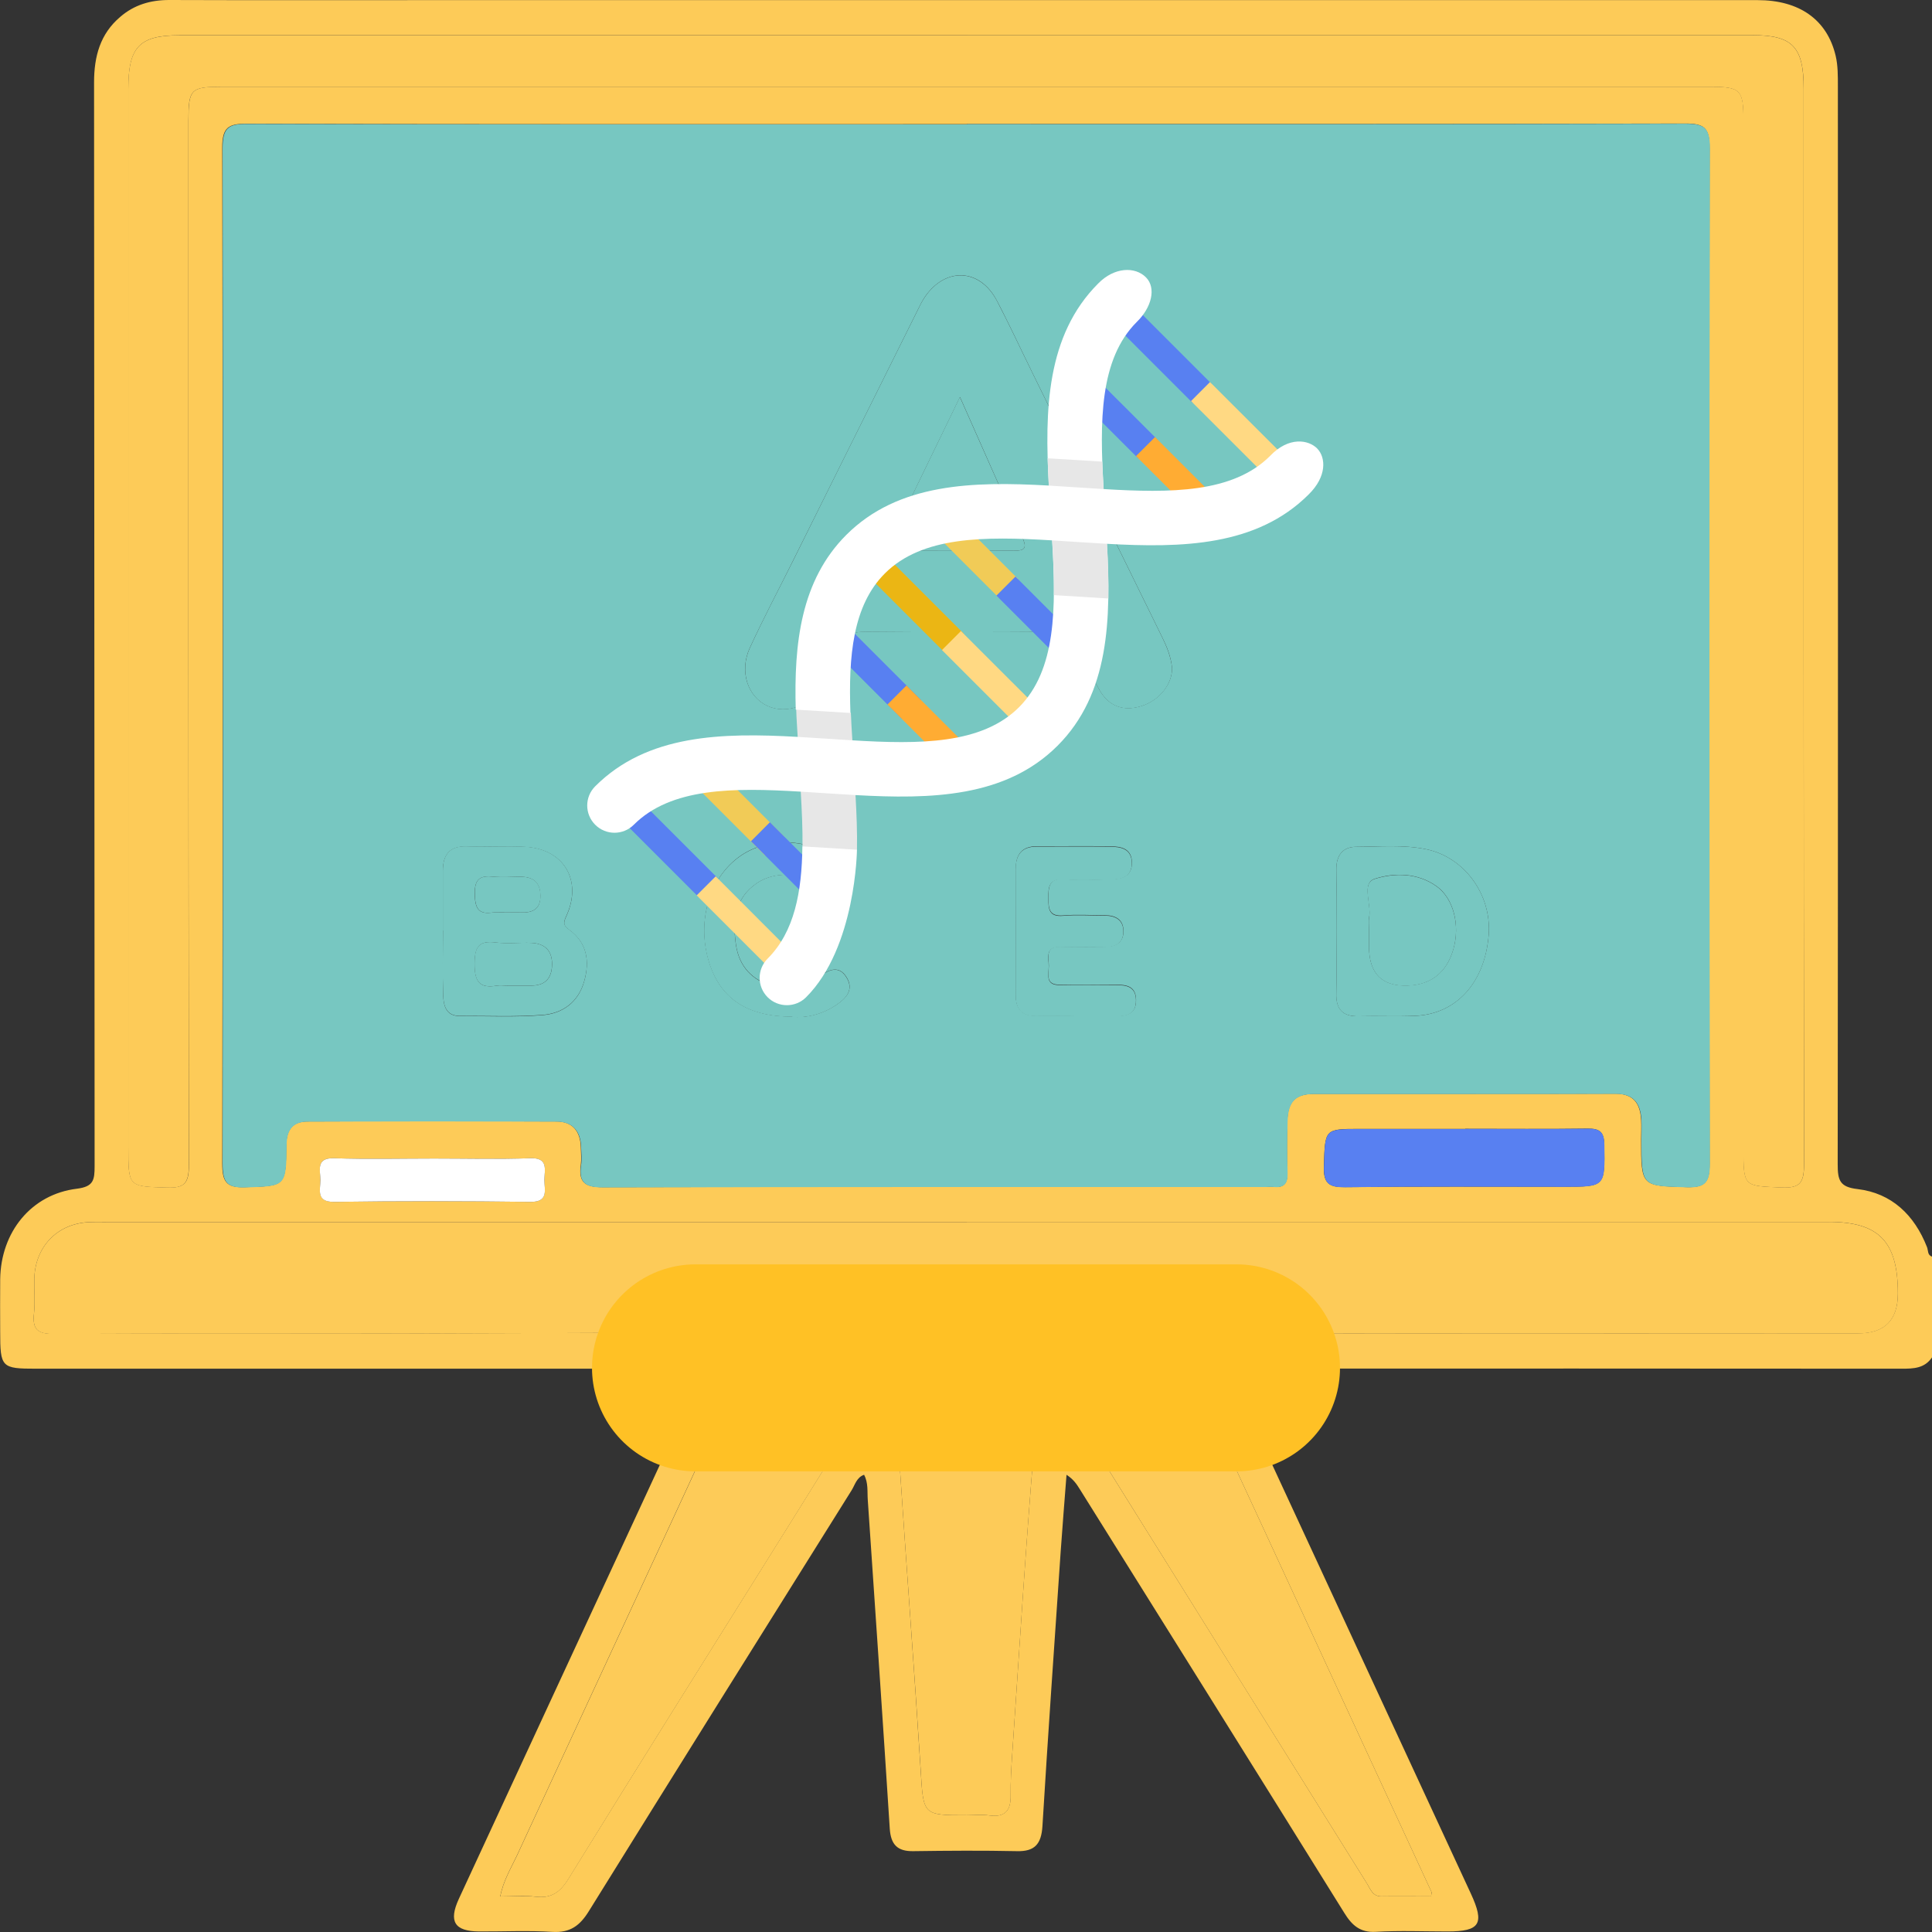
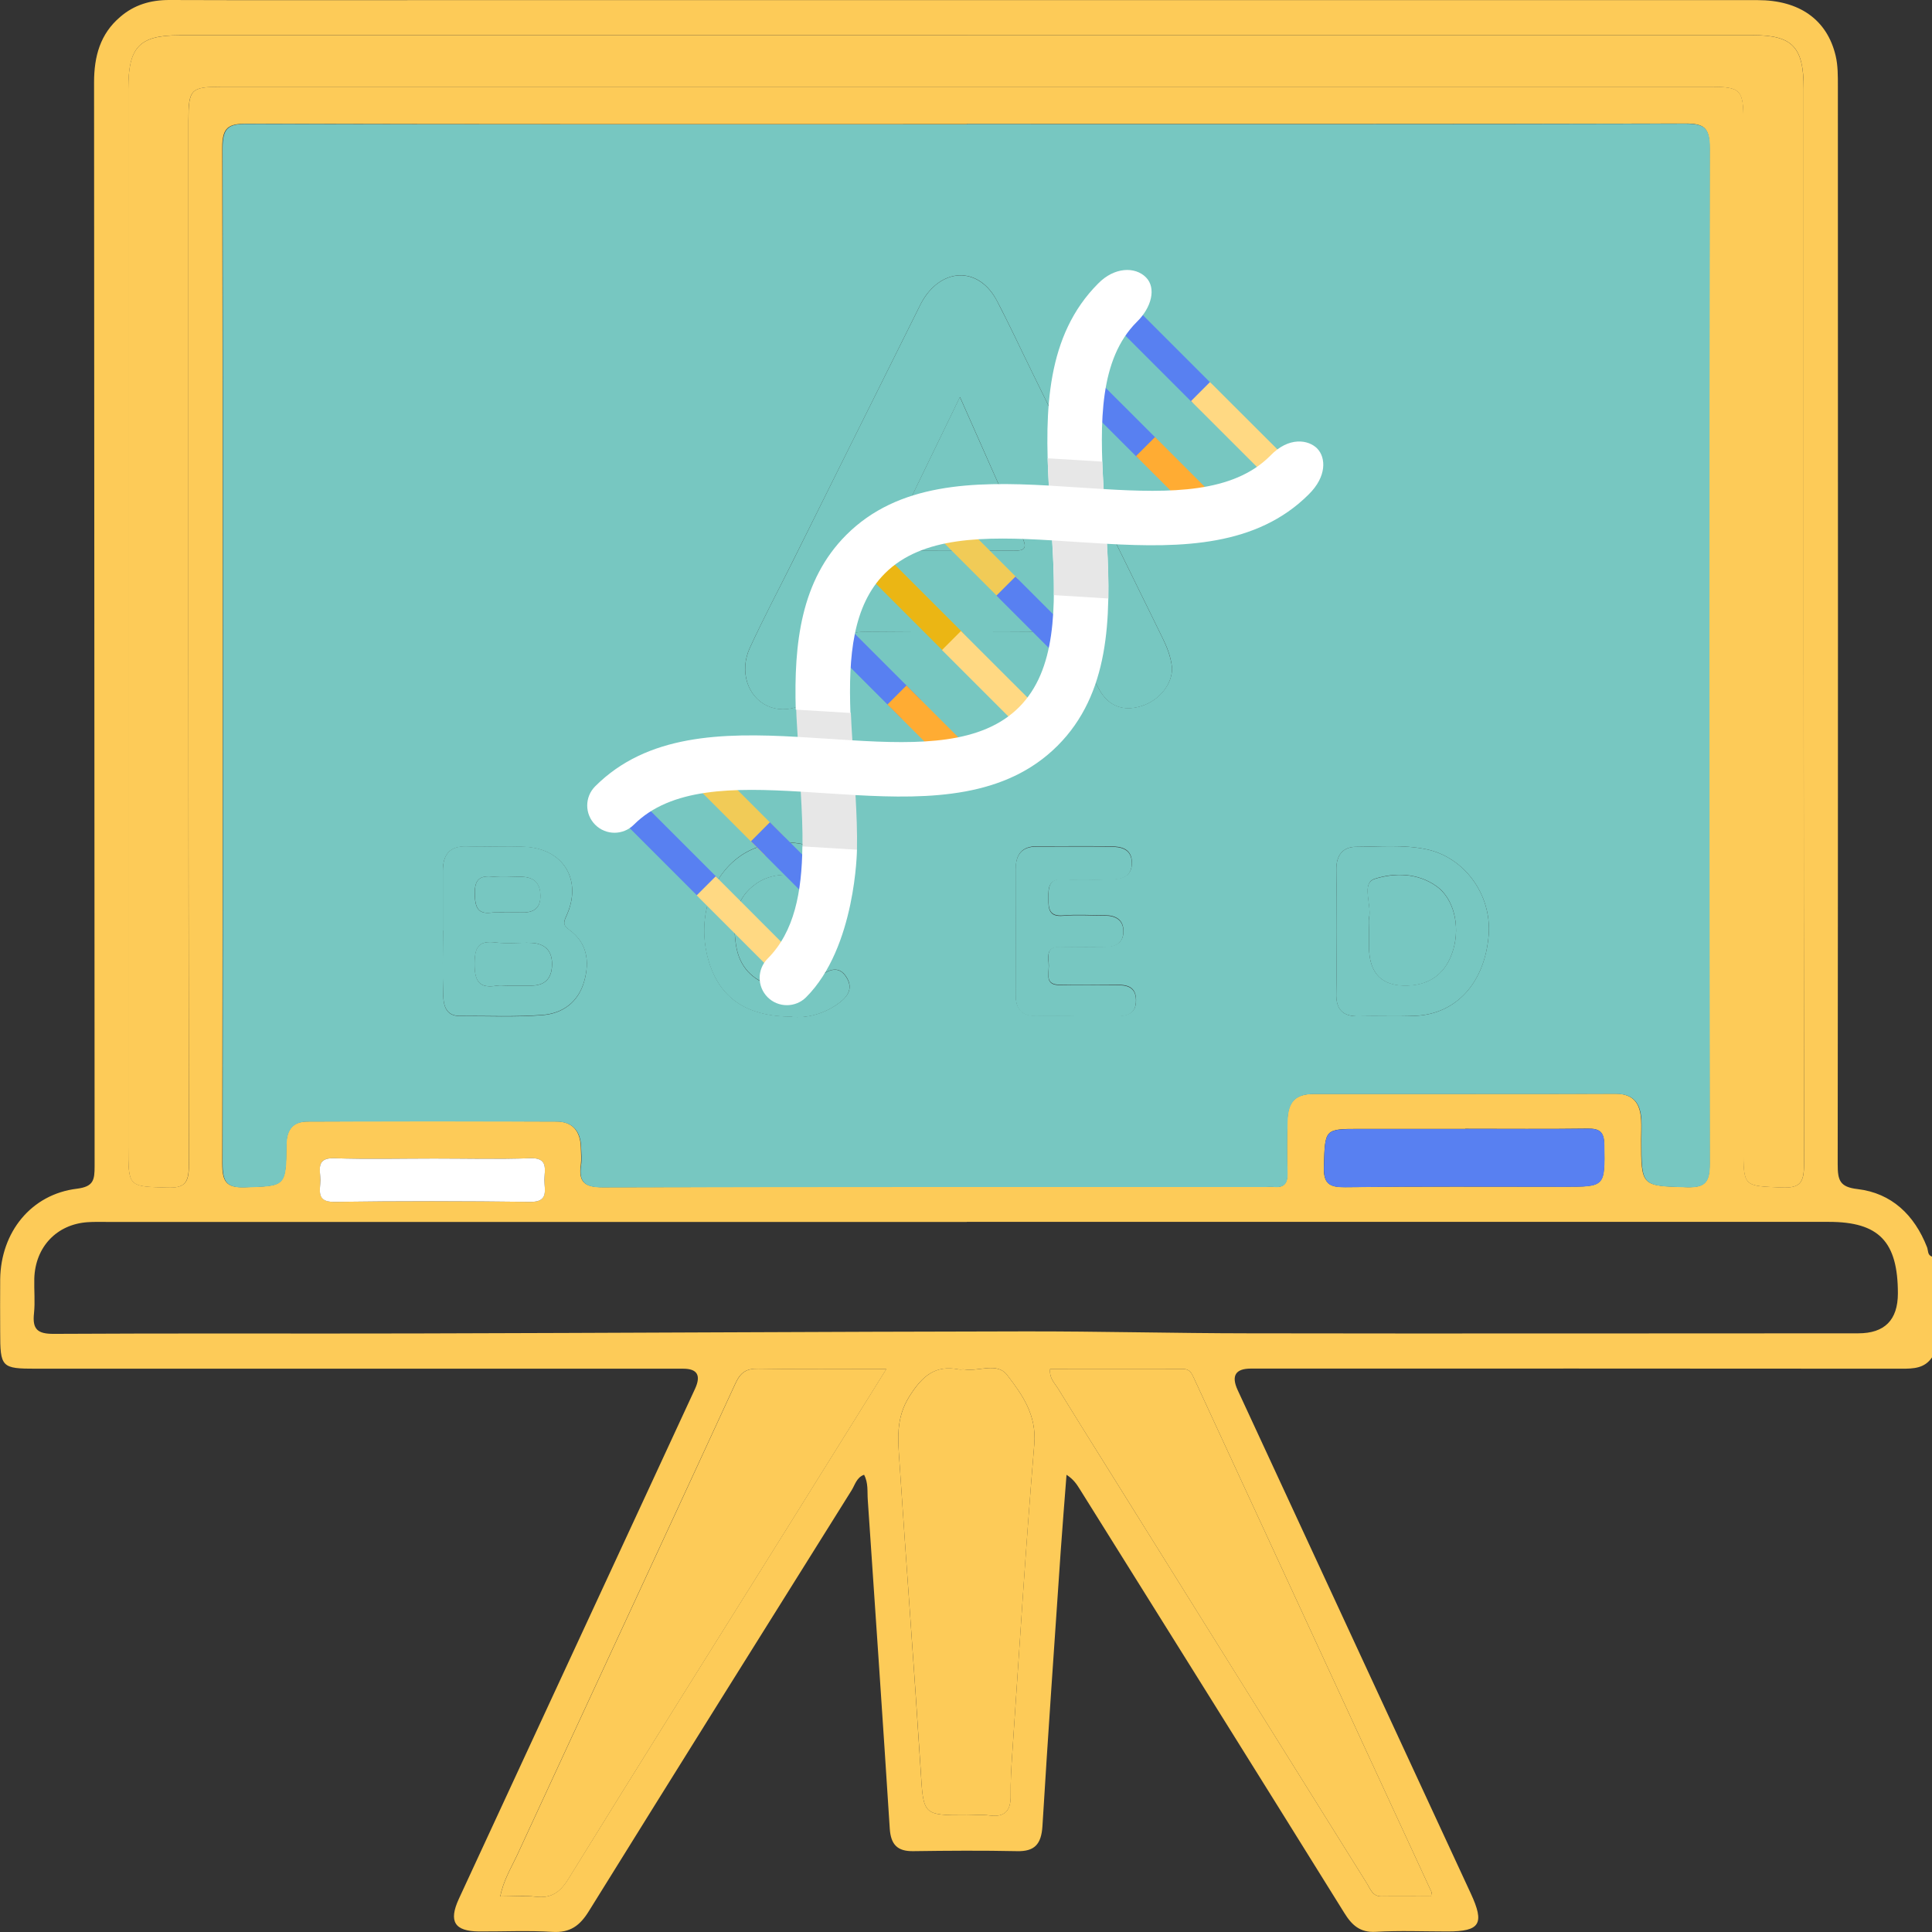
<svg xmlns="http://www.w3.org/2000/svg" width="32" height="32" viewBox="0 0 32 32" fill="none">
  <rect x="0" y="0" width="32" height="32" fill="#333333" stroke="none" />
  <g clip-path="url(#clip0_80_11624)">
    <path d="M32 22.483C31.876 22.665 31.694 22.67 31.5 22.67C27.907 22.666 24.314 22.668 20.719 22.668C20.463 22.668 20.39 22.787 20.5 23.025C21.786 25.804 23.074 28.581 24.36 31.36C24.594 31.864 24.516 31.991 23.975 31.991C23.579 31.991 23.183 31.974 22.787 31.997C22.526 32.012 22.391 31.887 22.264 31.681C20.807 29.338 19.344 27 17.882 24.661C17.832 24.582 17.782 24.503 17.665 24.427C17.633 24.851 17.597 25.277 17.568 25.701C17.465 27.216 17.358 28.732 17.266 30.248C17.247 30.546 17.136 30.668 16.845 30.661C16.272 30.649 15.699 30.653 15.126 30.661C14.867 30.665 14.754 30.556 14.737 30.284C14.621 28.469 14.496 26.655 14.373 24.841C14.363 24.704 14.384 24.563 14.312 24.427C14.187 24.47 14.161 24.596 14.104 24.686C12.65 27.007 11.199 29.326 9.755 31.652C9.605 31.895 9.445 32.015 9.152 31.998C8.748 31.973 8.34 31.993 7.935 31.991C7.529 31.988 7.427 31.827 7.6 31.451C8.618 29.25 9.637 27.052 10.656 24.853C10.941 24.235 11.227 23.619 11.513 23.001C11.614 22.78 11.549 22.67 11.317 22.67C7.744 22.67 4.173 22.67 0.599 22.67C0.023 22.67 0.003 22.649 0.003 22.057C0.003 21.769 -0 21.479 0.003 21.19C0.013 20.406 0.518 19.781 1.273 19.689C1.55 19.654 1.567 19.546 1.567 19.313C1.562 13.329 1.563 7.348 1.558 1.365C1.558 0.932 1.66 0.561 1.991 0.28C2.223 0.079 2.495 0 2.801 0C4.228 0.005 5.654 0.002 7.083 0.002C14.426 0.002 21.77 0.002 29.113 0.002C29.801 0.002 30.262 0.324 30.404 0.923C30.443 1.086 30.441 1.263 30.441 1.433C30.443 7.384 30.444 13.335 30.438 19.285C30.438 19.548 30.471 19.661 30.768 19.695C31.328 19.762 31.707 20.119 31.918 20.658C31.939 20.713 31.923 20.792 32.003 20.814V22.484L32 22.483ZM16.018 2.056C12.041 2.056 8.061 2.06 4.084 2.049C3.78 2.049 3.68 2.111 3.681 2.449C3.693 8.055 3.691 13.662 3.681 19.27C3.681 19.573 3.747 19.675 4.056 19.664C4.726 19.642 4.736 19.659 4.742 18.959C4.746 18.696 4.859 18.576 5.093 18.575C6.468 18.569 7.843 18.569 9.217 18.575C9.481 18.575 9.613 18.734 9.62 19.004C9.622 19.1 9.632 19.198 9.62 19.292C9.577 19.591 9.697 19.664 9.981 19.664C13.636 19.654 17.291 19.658 20.946 19.658C20.998 19.658 21.051 19.652 21.101 19.658C21.262 19.673 21.327 19.603 21.322 19.434C21.314 19.146 21.314 18.856 21.322 18.568C21.33 18.245 21.454 18.12 21.758 18.118C23.423 18.116 25.09 18.12 26.756 18.115C27.055 18.115 27.165 18.274 27.182 18.545C27.189 18.652 27.182 18.76 27.182 18.866C27.182 19.656 27.182 19.64 27.94 19.663C28.246 19.671 28.318 19.577 28.316 19.27C28.308 13.662 28.306 8.057 28.316 2.449C28.316 2.116 28.226 2.046 27.915 2.046C23.948 2.056 19.98 2.053 16.013 2.053L16.018 2.056ZM16.033 0.584C11.68 0.584 7.326 0.584 2.973 0.584C2.31 0.584 2.126 0.776 2.126 1.466C2.126 7.308 2.126 13.151 2.126 18.993C2.126 19.664 2.126 19.649 2.769 19.67C3.053 19.678 3.13 19.599 3.129 19.302C3.12 13.535 3.122 7.768 3.122 2C3.122 1.476 3.16 1.437 3.673 1.437C11.89 1.437 20.106 1.437 28.323 1.437C28.832 1.437 28.878 1.483 28.878 1.998C28.878 7.669 28.878 13.34 28.878 19.011C28.878 19.661 28.878 19.642 29.511 19.668C29.82 19.682 29.881 19.584 29.881 19.28C29.872 13.341 29.875 7.403 29.875 1.464C29.875 0.776 29.689 0.582 29.029 0.582C24.698 0.582 20.365 0.582 16.033 0.582V0.584ZM16.013 20.239C11.264 20.239 6.515 20.239 1.767 20.239C1.663 20.239 1.558 20.236 1.455 20.243C0.942 20.276 0.584 20.651 0.568 21.177C0.563 21.369 0.583 21.563 0.563 21.753C0.534 22.018 0.623 22.093 0.885 22.093C2.885 22.081 4.884 22.091 6.884 22.086C10.246 22.078 13.609 22.057 16.97 22.052C18.21 22.05 19.448 22.083 20.687 22.084C24.052 22.09 27.414 22.084 30.779 22.084C31.215 22.084 31.434 21.864 31.435 21.424C31.435 20.564 31.121 20.238 30.291 20.238C25.532 20.238 20.772 20.238 16.013 20.238V20.239ZM17.393 22.675C17.378 22.828 17.463 22.901 17.517 22.987C17.772 23.403 18.033 23.816 18.29 24.23C19.74 26.552 21.19 28.875 22.64 31.195C22.698 31.289 22.733 31.413 22.884 31.41C23.159 31.404 23.433 31.41 23.702 31.41C23.709 31.36 23.716 31.346 23.711 31.339C22.399 28.502 21.086 25.663 19.775 22.826C19.738 22.745 19.705 22.675 19.6 22.675C18.865 22.677 18.13 22.675 17.393 22.675ZM14.682 22.675C13.923 22.675 13.24 22.682 12.557 22.67C12.363 22.666 12.266 22.728 12.181 22.912C10.98 25.519 9.767 28.123 8.563 30.73C8.462 30.944 8.335 31.152 8.285 31.411C8.494 31.411 8.683 31.394 8.867 31.415C9.126 31.446 9.273 31.348 9.415 31.118C10.619 29.168 11.838 27.227 13.053 25.284C13.581 24.439 14.107 23.593 14.68 22.675H14.682ZM16.011 30.066C16.137 30.066 16.264 30.052 16.386 30.069C16.643 30.103 16.743 29.994 16.74 29.734C16.736 29.509 16.75 29.286 16.765 29.062C16.882 27.347 16.987 25.632 17.131 23.921C17.172 23.434 16.932 23.101 16.681 22.774C16.512 22.556 16.212 22.72 15.975 22.682C15.944 22.677 15.911 22.687 15.881 22.682C15.49 22.605 15.278 22.788 15.064 23.125C14.83 23.492 14.874 23.856 14.899 24.23C15.011 25.922 15.141 27.615 15.248 29.307C15.296 30.066 15.278 30.066 16.011 30.066ZM24.269 18.698C23.686 18.698 23.103 18.698 22.52 18.698C21.937 18.698 21.948 18.698 21.927 19.313C21.917 19.608 22.017 19.666 22.281 19.663C23.488 19.649 24.695 19.656 25.902 19.656C26.589 19.656 26.581 19.656 26.572 18.962C26.569 18.746 26.494 18.691 26.297 18.693C25.62 18.702 24.944 18.696 24.267 18.696L24.269 18.698ZM7.189 19.189C6.638 19.189 6.087 19.203 5.536 19.184C5.225 19.174 5.309 19.385 5.307 19.546C5.307 19.711 5.232 19.91 5.539 19.907C6.622 19.891 7.702 19.893 8.785 19.907C9.094 19.91 9.014 19.707 9.017 19.543C9.019 19.374 9.087 19.172 8.781 19.184C8.252 19.204 7.721 19.189 7.189 19.189Z" fill="#FDCB58" />
    <path d="M16.018 2.056C19.986 2.056 23.953 2.06 27.921 2.049C28.23 2.049 28.322 2.118 28.322 2.453C28.31 8.06 28.312 13.666 28.322 19.273C28.322 19.579 28.25 19.675 27.946 19.666C27.187 19.644 27.187 19.661 27.187 18.87C27.187 18.763 27.192 18.655 27.187 18.549C27.171 18.276 27.06 18.116 26.761 18.118C25.096 18.123 23.429 18.12 21.763 18.121C21.459 18.121 21.336 18.248 21.327 18.571C21.319 18.859 21.319 19.149 21.327 19.438C21.332 19.604 21.267 19.675 21.107 19.661C21.055 19.656 21.003 19.661 20.951 19.661C17.296 19.661 13.641 19.658 9.986 19.668C9.702 19.668 9.58 19.596 9.625 19.295C9.639 19.201 9.629 19.103 9.625 19.007C9.619 18.738 9.487 18.58 9.223 18.578C7.848 18.573 6.473 18.573 5.098 18.578C4.865 18.578 4.749 18.7 4.748 18.962C4.741 19.663 4.731 19.645 4.061 19.668C3.754 19.678 3.687 19.577 3.687 19.273C3.695 13.666 3.697 8.06 3.687 2.453C3.687 2.115 3.785 2.051 4.089 2.053C8.067 2.063 12.046 2.06 16.023 2.06L16.018 2.056ZM19.413 11.06C19.393 10.866 19.326 10.71 19.251 10.557C18.529 9.088 17.808 7.619 17.088 6.15C16.895 5.758 16.713 5.362 16.51 4.977C16.231 4.447 15.668 4.418 15.323 4.911C15.27 4.988 15.228 5.077 15.187 5.161C14.505 6.531 13.823 7.902 13.142 9.272C12.901 9.758 12.647 10.236 12.42 10.729C12.241 11.117 12.383 11.539 12.709 11.69C13.032 11.841 13.454 11.68 13.638 11.331C13.742 11.134 13.847 10.937 13.927 10.727C14.004 10.53 14.116 10.46 14.326 10.463C15.377 10.475 16.429 10.472 17.48 10.463C17.659 10.463 17.764 10.509 17.839 10.686C17.948 10.94 18.073 11.187 18.21 11.426C18.367 11.7 18.608 11.786 18.905 11.694C19.207 11.599 19.42 11.323 19.413 11.059V11.06ZM7.335 15.416C7.335 15.416 7.335 15.416 7.337 15.416C7.337 15.77 7.329 16.123 7.34 16.475C7.345 16.651 7.382 16.829 7.614 16.829C8.072 16.829 8.533 16.85 8.987 16.814C9.316 16.788 9.579 16.604 9.677 16.252C9.771 15.916 9.721 15.612 9.425 15.399C9.325 15.327 9.331 15.279 9.382 15.171C9.649 14.586 9.34 14.064 8.705 14.028C8.383 14.009 8.059 14.033 7.736 14.021C7.45 14.009 7.337 14.153 7.335 14.424C7.334 14.756 7.335 15.087 7.335 15.42V15.416ZM22.134 15.427C22.134 15.768 22.141 16.11 22.133 16.451C22.126 16.726 22.248 16.839 22.508 16.832C22.819 16.824 23.131 16.839 23.442 16.826C24.124 16.796 24.593 16.273 24.657 15.489C24.71 14.812 24.249 14.191 23.613 14.064C23.23 13.988 22.846 14.024 22.463 14.026C22.241 14.026 22.131 14.167 22.134 14.402C22.137 14.744 22.134 15.085 22.134 15.427ZM17.793 16.829C18.021 16.829 18.25 16.829 18.479 16.829C18.66 16.829 18.822 16.795 18.817 16.556C18.811 16.335 18.661 16.309 18.491 16.309C18.178 16.311 17.866 16.304 17.555 16.309C17.306 16.314 17.372 16.129 17.372 15.995C17.372 15.859 17.308 15.674 17.557 15.681C17.806 15.688 18.056 15.681 18.305 15.681C18.474 15.682 18.603 15.616 18.608 15.434C18.614 15.233 18.481 15.159 18.299 15.159C18.07 15.159 17.839 15.143 17.612 15.162C17.382 15.181 17.365 15.058 17.365 14.874C17.365 14.678 17.378 14.543 17.625 14.562C17.884 14.581 18.145 14.569 18.406 14.563C18.584 14.56 18.751 14.514 18.748 14.285C18.745 14.054 18.571 14.019 18.396 14.018C17.99 14.012 17.584 14.018 17.178 14.016C16.929 14.016 16.824 14.146 16.824 14.395C16.827 15.09 16.825 15.785 16.824 16.479C16.824 16.721 16.936 16.831 17.169 16.824C17.377 16.819 17.585 16.824 17.794 16.824L17.793 16.829ZM13.123 16.841C13.339 16.863 13.61 16.808 13.855 16.642C14.017 16.532 14.144 16.393 14.027 16.194C13.904 15.985 13.735 16.053 13.573 16.17C13.342 16.336 13.095 16.412 12.809 16.333C12.46 16.237 12.246 16.01 12.191 15.652C12.131 15.255 12.17 14.876 12.536 14.627C12.829 14.428 13.262 14.445 13.559 14.668C13.713 14.783 13.867 14.847 13.987 14.658C14.117 14.454 13.974 14.32 13.82 14.21C13.339 13.863 12.657 13.867 12.21 14.215C11.727 14.592 11.54 15.303 11.752 15.957C11.941 16.541 12.38 16.838 13.125 16.838L13.123 16.841Z" fill="#77C7C1" />
    <path d="M16.032 0.583C20.364 0.583 24.697 0.583 29.028 0.583C29.69 0.583 29.874 0.777 29.874 1.466C29.874 7.404 29.872 13.343 29.88 19.282C29.88 19.585 29.819 19.683 29.509 19.669C28.878 19.642 28.876 19.663 28.876 19.012C28.876 13.341 28.876 7.67 28.876 2C28.876 1.485 28.831 1.438 28.322 1.438C20.105 1.438 11.889 1.438 3.672 1.438C3.159 1.438 3.121 1.476 3.121 2.001C3.121 7.768 3.119 13.535 3.127 19.304C3.127 19.601 3.051 19.68 2.768 19.671C2.125 19.651 2.125 19.666 2.125 18.995C2.125 13.152 2.125 7.31 2.125 1.467C2.125 0.777 2.309 0.585 2.972 0.585C7.325 0.585 11.679 0.585 16.032 0.585V0.583Z" fill="#FDCB58" />
-     <path d="M16.013 20.239C20.773 20.239 25.532 20.239 30.291 20.239C31.121 20.239 31.435 20.565 31.435 21.425C31.435 21.866 31.216 22.086 30.779 22.086C27.414 22.086 24.052 22.09 20.687 22.086C19.448 22.084 18.21 22.05 16.971 22.053C13.608 22.059 10.245 22.079 6.884 22.088C4.884 22.093 2.885 22.084 0.885 22.095C0.623 22.095 0.534 22.019 0.563 21.755C0.583 21.564 0.563 21.37 0.568 21.178C0.583 20.653 0.94 20.277 1.455 20.244C1.558 20.238 1.664 20.241 1.767 20.241C6.516 20.241 11.266 20.241 16.013 20.241V20.239Z" fill="#FDCB58" />
    <path d="M17.393 22.675C18.13 22.675 18.865 22.675 19.6 22.675C19.705 22.675 19.739 22.745 19.775 22.826C21.087 25.665 22.4 28.502 23.711 31.339C23.714 31.348 23.709 31.36 23.703 31.41C23.435 31.41 23.16 31.406 22.884 31.41C22.735 31.413 22.699 31.29 22.64 31.195C21.189 28.875 19.74 26.552 18.29 24.23C18.031 23.816 17.772 23.403 17.517 22.987C17.463 22.902 17.378 22.826 17.393 22.675Z" fill="#FDCB58" />
    <path d="M14.682 22.675C14.109 23.593 13.583 24.439 13.055 25.284C11.841 27.227 10.621 29.166 9.417 31.118C9.275 31.349 9.128 31.446 8.869 31.415C8.685 31.392 8.494 31.411 8.287 31.411C8.336 31.152 8.464 30.944 8.565 30.73C9.769 28.123 10.982 25.521 12.183 22.912C12.268 22.728 12.365 22.666 12.559 22.67C13.242 22.682 13.925 22.675 14.684 22.675H14.682Z" fill="#FDCB58" />
    <path d="M16.012 30.066C15.277 30.066 15.295 30.066 15.249 29.307C15.142 27.615 15.011 25.922 14.899 24.23C14.874 23.854 14.831 23.492 15.065 23.125C15.279 22.788 15.491 22.603 15.882 22.682C15.912 22.687 15.945 22.678 15.975 22.682C16.214 22.72 16.515 22.557 16.682 22.775C16.932 23.101 17.171 23.434 17.131 23.921C16.988 25.632 16.882 27.347 16.765 29.062C16.75 29.285 16.737 29.51 16.74 29.734C16.745 29.994 16.643 30.105 16.386 30.069C16.264 30.052 16.137 30.066 16.012 30.066Z" fill="#FDCB58" />
    <path d="M24.269 18.698C24.946 18.698 25.622 18.703 26.299 18.695C26.496 18.691 26.571 18.746 26.574 18.964C26.584 19.658 26.593 19.658 25.904 19.658C24.697 19.658 23.491 19.649 22.283 19.665C22.017 19.668 21.919 19.61 21.929 19.314C21.949 18.7 21.932 18.7 22.522 18.7C23.111 18.7 23.688 18.7 24.271 18.7L24.269 18.698Z" fill="#5880F1" />
    <path d="M7.19 19.189C7.721 19.189 8.252 19.203 8.782 19.184C9.088 19.172 9.019 19.374 9.017 19.543C9.016 19.707 9.094 19.91 8.785 19.907C7.703 19.893 6.62 19.891 5.539 19.907C5.23 19.912 5.306 19.711 5.307 19.546C5.307 19.385 5.225 19.174 5.536 19.184C6.087 19.203 6.639 19.189 7.19 19.189Z" fill="white" />
    <path d="M19.413 11.06C19.42 11.327 19.209 11.601 18.905 11.696C18.608 11.788 18.367 11.703 18.21 11.428C18.073 11.189 17.948 10.942 17.839 10.688C17.764 10.513 17.659 10.465 17.48 10.465C16.429 10.472 15.377 10.475 14.326 10.465C14.116 10.463 14.002 10.532 13.927 10.729C13.847 10.937 13.742 11.136 13.638 11.333C13.454 11.682 13.032 11.843 12.709 11.692C12.383 11.541 12.243 11.119 12.42 10.731C12.646 10.238 12.9 9.76 13.142 9.274C13.823 7.904 14.503 6.533 15.187 5.163C15.228 5.077 15.27 4.99 15.323 4.913C15.666 4.42 16.229 4.449 16.51 4.979C16.712 5.364 16.895 5.76 17.088 6.152C17.809 7.621 18.529 9.09 19.251 10.559C19.326 10.714 19.391 10.868 19.413 11.062V11.06ZM15.9 6.577C15.494 7.415 15.118 8.186 14.746 8.96C14.65 9.155 14.806 9.114 14.898 9.116C15.532 9.119 16.167 9.112 16.802 9.121C17.001 9.124 17.001 9.052 16.932 8.896C16.596 8.151 16.267 7.401 15.902 6.579L15.9 6.577Z" fill="#77C7C1" />
    <path d="M7.335 15.417C7.335 15.085 7.335 14.754 7.335 14.421C7.335 14.15 7.452 14.006 7.736 14.018C8.058 14.031 8.382 14.008 8.705 14.025C9.34 14.062 9.649 14.584 9.381 15.168C9.331 15.276 9.325 15.324 9.425 15.396C9.721 15.609 9.772 15.913 9.677 16.249C9.579 16.601 9.316 16.785 8.987 16.81C8.531 16.845 8.072 16.824 7.614 16.826C7.382 16.826 7.345 16.647 7.34 16.472C7.328 16.12 7.337 15.767 7.337 15.413C7.337 15.413 7.337 15.413 7.335 15.413V15.417ZM8.413 16.325C8.538 16.325 8.661 16.325 8.787 16.325C9.014 16.328 9.139 16.22 9.144 15.981C9.149 15.741 9.021 15.628 8.802 15.617C8.605 15.609 8.404 15.635 8.21 15.611C7.933 15.576 7.863 15.681 7.861 15.962C7.861 16.258 7.941 16.374 8.227 16.326C8.287 16.316 8.351 16.326 8.414 16.325H8.413ZM8.376 15.113C8.459 15.113 8.541 15.109 8.625 15.113C8.817 15.121 8.954 15.065 8.95 14.833C8.947 14.6 8.815 14.519 8.608 14.522C8.463 14.524 8.317 14.534 8.174 14.521C7.957 14.498 7.858 14.553 7.863 14.809C7.868 15.041 7.921 15.151 8.159 15.114C8.229 15.104 8.304 15.114 8.376 15.113Z" fill="#77C7C1" />
    <path d="M22.134 15.427C22.134 15.085 22.138 14.743 22.134 14.402C22.131 14.167 22.241 14.026 22.463 14.026C22.846 14.026 23.23 13.988 23.613 14.064C24.249 14.191 24.71 14.812 24.657 15.488C24.595 16.273 24.125 16.796 23.442 16.825C23.132 16.839 22.819 16.824 22.509 16.832C22.248 16.839 22.124 16.728 22.133 16.451C22.141 16.11 22.134 15.768 22.134 15.427ZM22.675 15.389C22.675 15.485 22.675 15.581 22.675 15.677C22.675 16.125 22.89 16.34 23.32 16.323C23.706 16.309 23.962 16.103 24.072 15.722C24.187 15.32 24.075 14.877 23.793 14.677C23.476 14.452 23.091 14.453 22.771 14.555C22.545 14.627 22.721 14.973 22.677 15.193C22.666 15.255 22.675 15.322 22.675 15.385V15.389Z" fill="#77C7C1" />
    <path d="M17.792 16.831C17.584 16.831 17.376 16.827 17.168 16.831C16.934 16.836 16.822 16.728 16.822 16.486C16.823 15.791 16.825 15.096 16.822 14.402C16.822 14.153 16.925 14.021 17.176 14.023C17.582 14.023 17.988 14.019 18.394 14.025C18.569 14.026 18.743 14.061 18.746 14.292C18.75 14.521 18.582 14.567 18.404 14.57C18.143 14.575 17.883 14.588 17.624 14.569C17.376 14.55 17.361 14.685 17.363 14.881C17.363 15.066 17.38 15.19 17.61 15.169C17.837 15.15 18.068 15.166 18.297 15.166C18.479 15.166 18.613 15.24 18.606 15.441C18.601 15.623 18.472 15.689 18.303 15.688C18.055 15.684 17.804 15.693 17.555 15.688C17.306 15.681 17.37 15.866 17.37 16.002C17.37 16.136 17.306 16.321 17.553 16.316C17.866 16.309 18.178 16.316 18.489 16.316C18.659 16.316 18.81 16.342 18.815 16.563C18.82 16.802 18.658 16.836 18.477 16.836C18.248 16.836 18.02 16.836 17.791 16.836L17.792 16.831Z" fill="#77C7C1" />
    <path d="M13.123 16.841C12.378 16.841 11.941 16.544 11.75 15.961C11.538 15.307 11.725 14.594 12.208 14.219C12.656 13.87 13.336 13.865 13.818 14.213C13.97 14.323 14.116 14.457 13.985 14.661C13.865 14.85 13.71 14.787 13.558 14.672C13.26 14.447 12.828 14.43 12.534 14.63C12.168 14.879 12.13 15.259 12.19 15.655C12.245 16.014 12.459 16.24 12.808 16.337C13.093 16.416 13.341 16.338 13.571 16.173C13.733 16.057 13.902 15.986 14.025 16.198C14.143 16.397 14.015 16.536 13.854 16.645C13.608 16.812 13.337 16.865 13.122 16.845L13.123 16.841Z" fill="#77C7C1" />
    <path d="M15.9 6.579C16.266 7.403 16.595 8.151 16.93 8.896C17.001 9.052 17.001 9.123 16.8 9.121C16.165 9.112 15.531 9.119 14.896 9.116C14.806 9.116 14.65 9.155 14.744 8.959C15.118 8.187 15.492 7.415 15.898 6.577L15.9 6.579Z" fill="#77C7C1" />
    <path d="M8.413 16.324C8.351 16.324 8.287 16.316 8.226 16.326C7.94 16.374 7.858 16.256 7.86 15.962C7.86 15.681 7.93 15.576 8.209 15.61C8.404 15.634 8.603 15.609 8.8 15.617C9.019 15.627 9.149 15.741 9.143 15.981C9.138 16.22 9.012 16.328 8.785 16.324C8.66 16.323 8.536 16.324 8.411 16.324H8.413Z" fill="#77C7C1" />
    <path d="M8.377 15.113C8.306 15.113 8.23 15.104 8.16 15.114C7.921 15.15 7.87 15.04 7.865 14.809C7.858 14.551 7.958 14.498 8.175 14.521C8.319 14.534 8.464 14.526 8.61 14.522C8.817 14.519 8.95 14.599 8.952 14.833C8.955 15.063 8.818 15.12 8.626 15.113C8.544 15.109 8.461 15.113 8.377 15.113Z" fill="#77C7C1" />
    <path d="M22.675 15.389C22.675 15.325 22.665 15.259 22.677 15.197C22.718 14.977 22.543 14.629 22.77 14.558C23.093 14.457 23.477 14.454 23.793 14.68C24.075 14.881 24.187 15.324 24.072 15.725C23.961 16.107 23.706 16.311 23.32 16.326C22.89 16.342 22.675 16.127 22.675 15.681C22.675 15.585 22.675 15.489 22.675 15.393V15.389Z" fill="#77C7C1" />
  </g>
-   <path d="M11.52 22.656H20.48" stroke="#FFC125" stroke-width="3.429" stroke-linecap="round" />
  <path d="M10.717 13.374L11.888 14.545L11.573 14.86L10.402 13.689L10.717 13.374Z" fill="#5880F1" />
  <path d="M11.854 14.515L13.024 15.686L12.71 16.001L11.539 14.83L11.854 14.515Z" fill="#FFD983" />
  <path d="M11.819 12.688L12.99 13.859L12.675 14.174L11.504 13.003L11.819 12.688Z" fill="#F1CB57" />
  <path d="M12.752 13.619L13.923 14.79L13.608 15.105L12.438 13.934L12.752 13.619ZM14.086 10.425L15.257 11.596L14.942 11.911L13.771 10.74L14.086 10.425Z" fill="#5880F1" />
  <path d="M15.014 11.354L16.185 12.525L15.87 12.84L14.699 11.669L15.014 11.354Z" fill="#FFAC33" />
  <path d="M14.791 9.323L15.962 10.494L15.648 10.809L14.477 9.638L14.791 9.323Z" fill="#EBB614" />
  <path d="M15.916 10.452L17.088 11.623L16.773 11.938L15.602 10.767L15.916 10.452Z" fill="#FFD983" />
  <path d="M15.694 8.421L16.865 9.592L16.55 9.907L15.379 8.736L15.694 8.421Z" fill="#F1CB57" />
  <path d="M16.819 9.55L17.99 10.721L17.675 11.036L16.504 9.865L16.819 9.55ZM18 6.111L19.172 7.282L18.857 7.597L17.686 6.426L18 6.111Z" fill="#5880F1" />
  <path d="M19.131 7.239L20.302 8.41L19.988 8.725L18.816 7.554L19.131 7.239Z" fill="#FFAC33" />
  <path d="M18.897 5.187L20.068 6.358L19.753 6.673L18.582 5.502L18.897 5.187Z" fill="#5880F1" />
  <path d="M20.041 6.328L21.213 7.498L20.898 7.813L19.727 6.643L20.041 6.328Z" fill="#FFD983" />
  <path d="M18.19 4.695C17.33 5.555 17.302 6.792 17.372 8.041C17.543 8.051 17.714 8.062 17.885 8.073C18.018 8.082 18.149 8.091 18.28 8.099C18.212 6.977 18.212 5.949 18.828 5.333C19.076 5.093 19.154 4.769 18.981 4.594C18.798 4.41 18.454 4.425 18.19 4.695Z" fill="white" />
  <path d="M14.17 13.171L14.118 12.263C14.109 12.111 14.098 11.957 14.093 11.809C13.992 11.708 13.251 11.69 13.188 11.754C13.192 11.904 13.204 12.055 13.212 12.206C13.221 12.378 13.255 12.983 13.263 13.114C13.281 13.425 13.295 13.73 13.292 14.02C13.38 14.109 14.101 14.169 14.194 14.076C14.2 13.778 14.187 13.475 14.17 13.171Z" fill="#E7E7E7" />
  <path d="M14.194 14.074L13.29 14.019C13.281 14.773 13.159 15.433 12.714 15.878C12.538 16.055 12.538 16.34 12.714 16.517C12.802 16.605 12.918 16.649 13.033 16.649C13.149 16.649 13.264 16.605 13.352 16.517C14.179 15.69 14.194 14.069 14.194 14.074Z" fill="white" />
  <path d="M18.334 9.006C18.163 8.996 17.992 8.985 17.821 8.974C17.688 8.965 17.557 8.956 17.426 8.948C17.494 10.069 17.494 11.098 16.878 11.714C16.262 12.329 15.235 12.33 14.116 12.262C13.984 12.254 13.379 12.214 13.209 12.205C11.958 12.134 10.72 12.162 9.859 13.023C9.682 13.199 9.682 13.484 9.859 13.661C9.947 13.749 10.063 13.793 10.178 13.793C10.293 13.793 10.409 13.749 10.497 13.661C11.113 13.045 12.14 13.045 13.26 13.112C13.392 13.12 13.998 13.16 14.168 13.169C15.418 13.239 16.655 13.212 17.516 12.352C18.376 11.492 18.404 10.255 18.334 9.006Z" fill="white" />
  <path d="M18.336 9.008C18.326 8.837 18.287 8.231 18.279 8.101C18.27 7.947 18.262 7.796 18.257 7.646C18.142 7.639 17.54 7.601 17.352 7.591C17.356 7.741 17.363 7.892 17.371 8.043C17.38 8.214 17.42 8.82 17.428 8.951C17.447 9.263 17.459 9.567 17.456 9.857C17.569 9.865 18.17 9.902 18.358 9.913C18.363 9.615 18.353 9.312 18.336 9.008Z" fill="#E7E7E7" />
  <path d="M21.819 7.431C21.675 7.282 21.346 7.226 21.037 7.551C20.421 8.167 19.393 8.168 18.271 8.1C18.14 8.092 17.535 8.052 17.363 8.042C16.115 7.972 14.877 8 14.017 8.86C13.262 9.616 13.149 10.663 13.18 11.754C13.369 11.764 13.972 11.802 14.086 11.809C14.052 10.869 14.124 10.03 14.656 9.498C15.272 8.882 16.3 8.882 17.421 8.95C17.552 8.958 18.158 8.998 18.329 9.007C19.578 9.077 20.815 9.049 21.675 8.19C21.978 7.893 21.962 7.58 21.819 7.431Z" fill="white" />
  <defs>
    <clipPath id="clip0_80_11624">
      <rect width="32" height="32" fill="white" />
    </clipPath>
  </defs>
</svg>